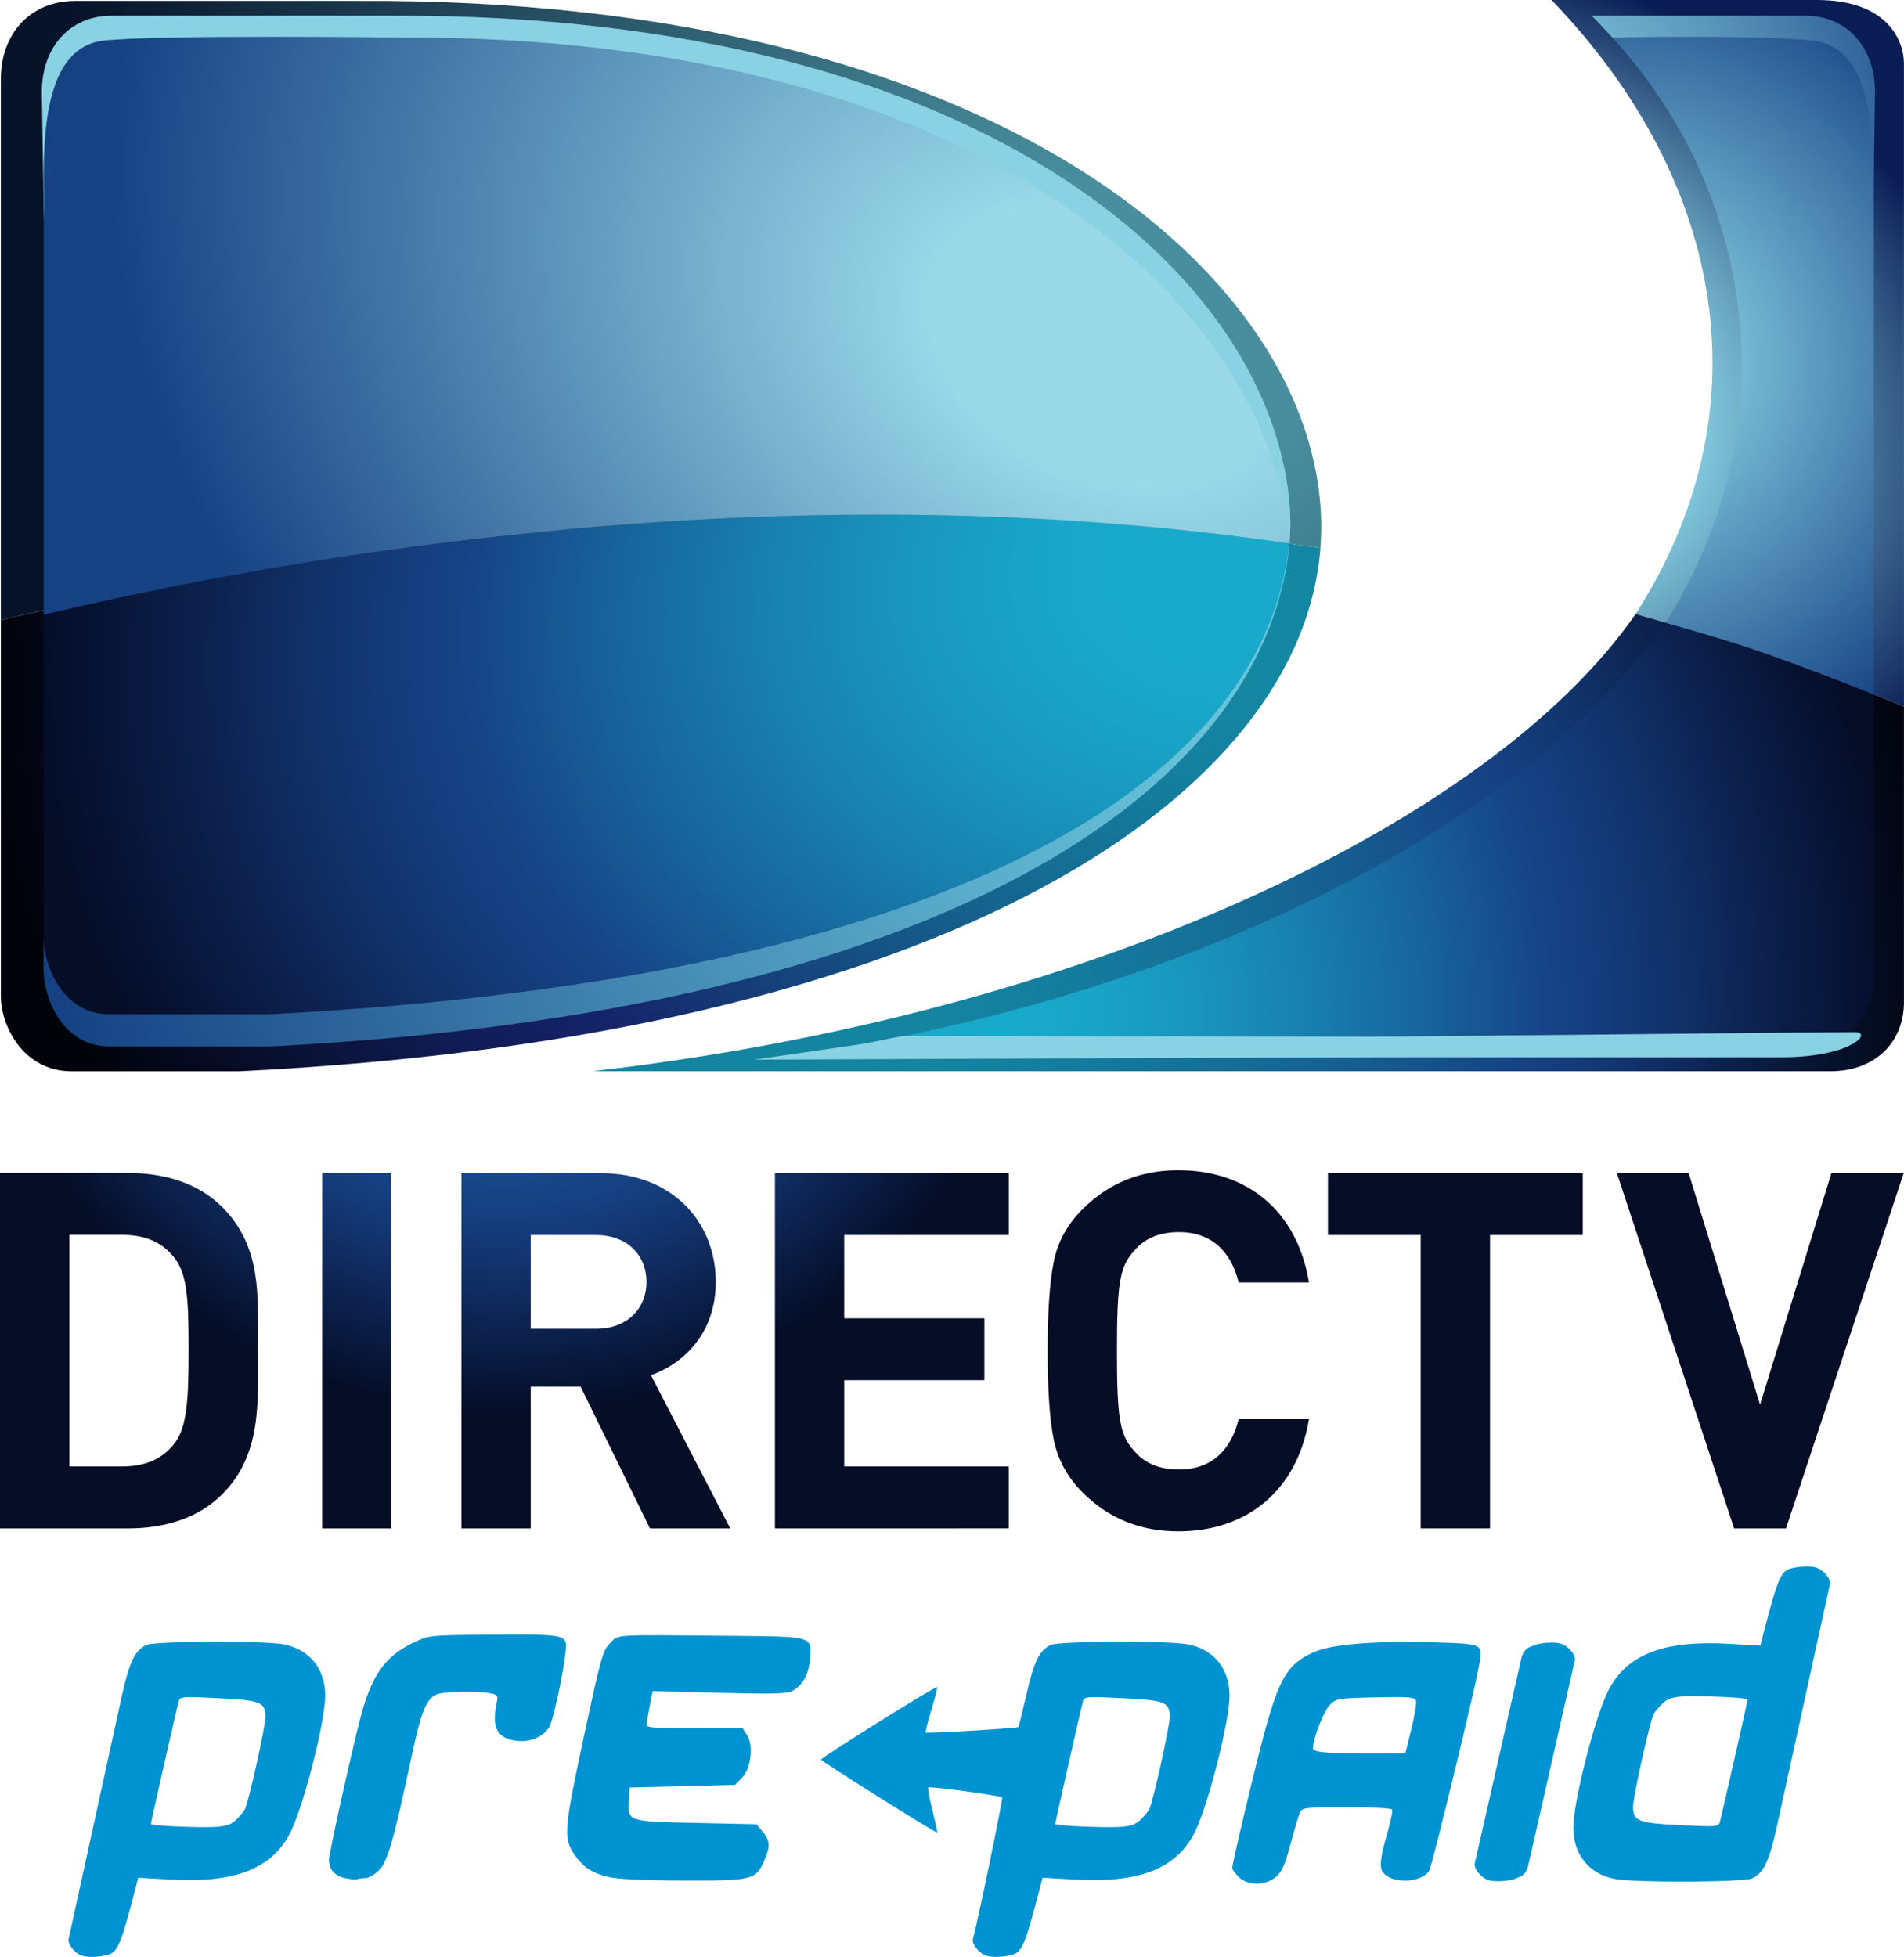
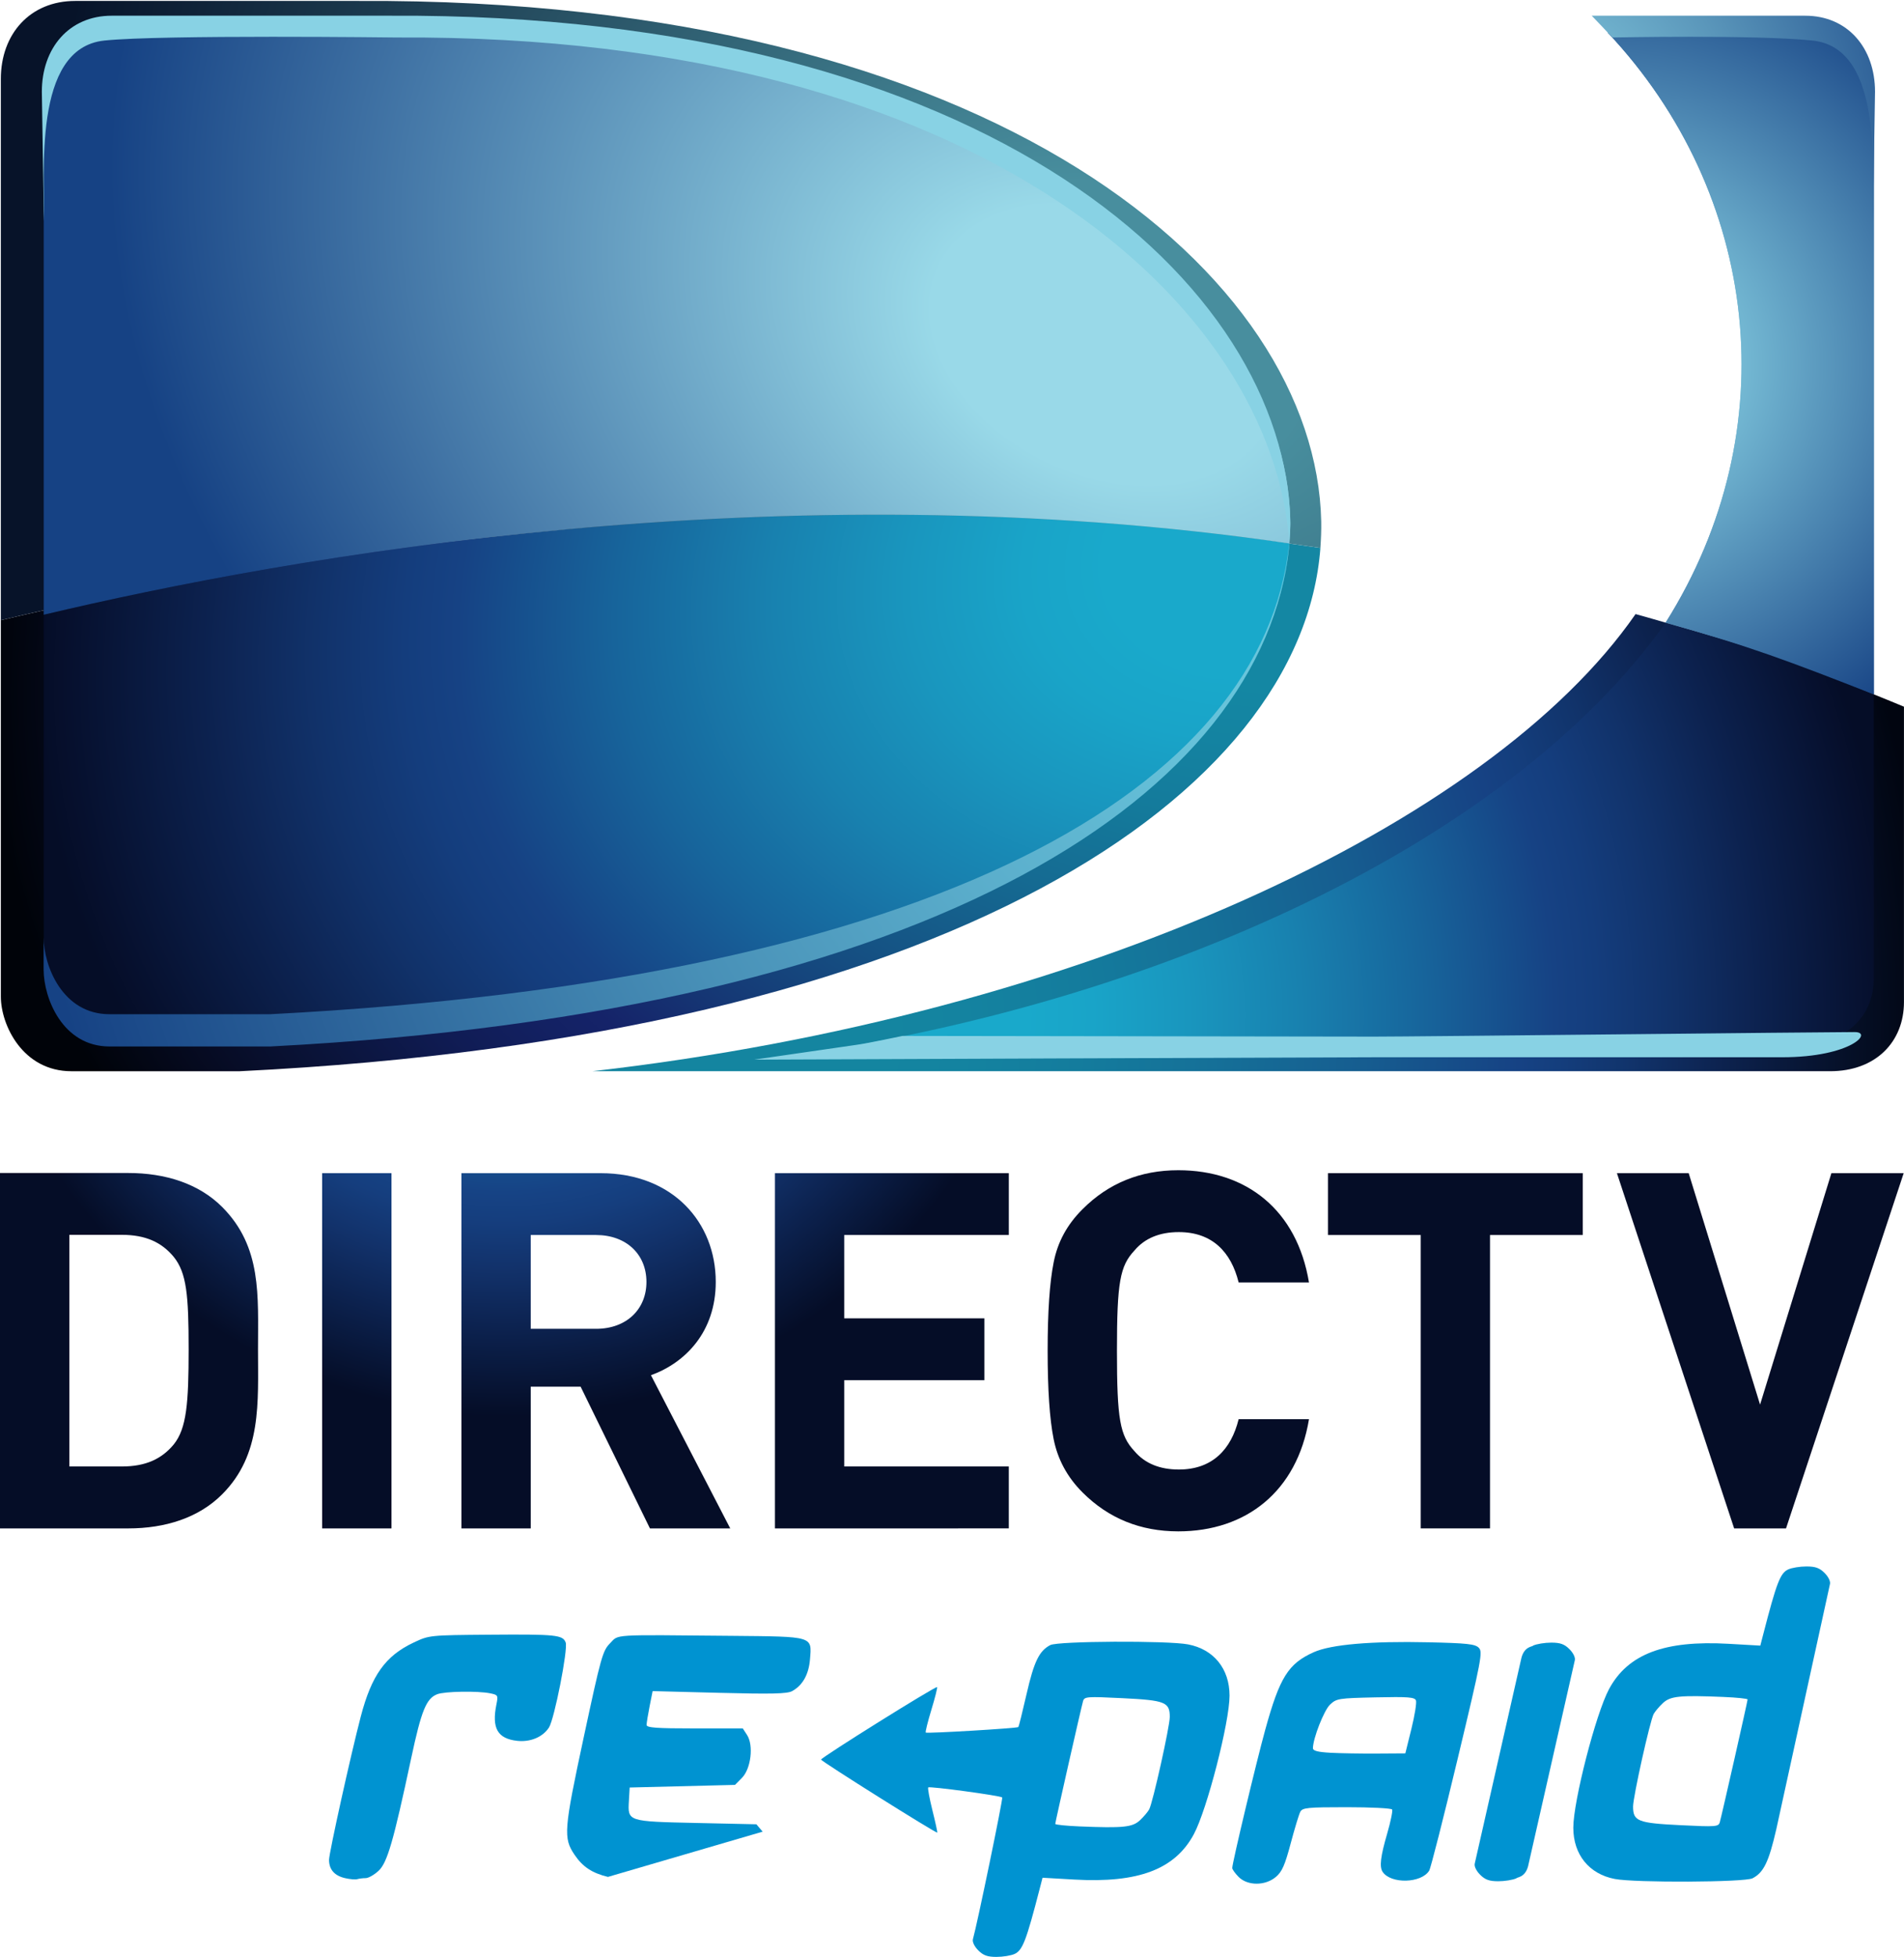
<svg xmlns="http://www.w3.org/2000/svg" xmlns:ns1="http://www.inkscape.org/namespaces/inkscape" xmlns:ns2="http://sodipodi.sourceforge.net/DTD/sodipodi-0.dtd" xmlns:xlink="http://www.w3.org/1999/xlink" id="svg2985" version="1.1" ns1:version="1.0.2 (e86c870879, 2021-01-15, custom)" width="1000" height="1027.556" ns2:docname="DirecTV Prepaid 2011.svg">
  <defs id="defs2989">
    <linearGradient ns1:collect="always" id="linearGradient3203">
      <stop style="stop-color:#33689b;stop-opacity:1" offset="0" id="stop3205" />
      <stop style="stop-color:#0e2441;stop-opacity:1" offset="1" id="stop3207" />
    </linearGradient>
    <linearGradient ns1:collect="always" id="linearGradient3187">
      <stop style="stop-color:black;stop-opacity:1;" offset="0" id="stop3189" />
      <stop style="stop-color:black;stop-opacity:0;" offset="1" id="stop3191" />
    </linearGradient>
    <linearGradient ns1:collect="always" id="linearGradient3087">
      <stop style="stop-color:#a6d7f6;stop-opacity:1" offset="0" id="stop3089" />
      <stop style="stop-color:#33679a;stop-opacity:1" offset="1" id="stop3091" />
    </linearGradient>
    <linearGradient ns1:collect="always" id="linearGradient3067">
      <stop style="stop-color:#23b1ed;stop-opacity:1" offset="0" id="stop3069" />
      <stop style="stop-color:#193151;stop-opacity:1" offset="1" id="stop3071" />
    </linearGradient>
    <radialGradient ns1:collect="always" xlink:href="#linearGradient3067" id="radialGradient3073" cx="220.963" cy="44.213" fx="220.963" fy="44.213" r="175.413" gradientTransform="matrix(-3.5888064e-5,0.82,-1.057,0,249.659,-49.435)" gradientUnits="userSpaceOnUse" />
    <radialGradient ns1:collect="always" xlink:href="#linearGradient3087" id="radialGradient3093" cx="179.006" cy="1.485" fx="179.006" fy="1.485" r="174.282" gradientTransform="matrix(-1.3836424e-5,0.679,-0.867,-1.1411328e-8,185.329,-51.064)" gradientUnits="userSpaceOnUse" />
    <radialGradient ns1:collect="always" xlink:href="#linearGradient3187" id="radialGradient3193" cx="91.586" cy="227.345" fx="91.586" fy="227.345" r="176" gradientTransform="matrix(-1.6461537e-8,0.255,-0.804,-2.1447142e-6,274.367,187.127)" gradientUnits="userSpaceOnUse" />
    <radialGradient ns1:collect="always" xlink:href="#linearGradient3203" id="radialGradient3209" cx="296.643" cy="70.087" fx="296.643" fy="70.087" r="94.515" gradientTransform="matrix(0,0.306,-0.663,0,343.079,56.202)" gradientUnits="userSpaceOnUse" />
    <radialGradient ns1:collect="always" xlink:href="#linearGradient3087" id="radialGradient3213" gradientUnits="userSpaceOnUse" gradientTransform="matrix(-1.3836424e-5,0.679,-0.867,-1.1411328e-8,185.329,-51.064)" cx="179.006" cy="1.485" fx="179.006" fy="1.485" r="174.282" />
    <radialGradient ns1:collect="always" xlink:href="#linearGradient3067" id="radialGradient3219" gradientUnits="userSpaceOnUse" gradientTransform="matrix(-3.5888064e-5,0.82,-1.057,0,249.659,-49.435)" cx="220.963" cy="44.213" fx="220.963" fy="44.213" r="175.413" />
    <radialGradient ns1:collect="always" xlink:href="#linearGradient3203" id="radialGradient3245" gradientUnits="userSpaceOnUse" gradientTransform="matrix(0,0.306,-0.663,0,343.079,56.202)" cx="296.643" cy="70.087" fx="296.643" fy="70.087" r="94.515" />
    <radialGradient ns1:collect="always" xlink:href="#linearGradient3203" id="radialGradient3275" gradientUnits="userSpaceOnUse" gradientTransform="matrix(0,0.306,-0.663,0,343.079,56.202)" cx="296.643" cy="70.087" fx="296.643" fy="70.087" r="94.515" />
    <radialGradient ns1:collect="always" xlink:href="#linearGradient3067" id="radialGradient3308" gradientUnits="userSpaceOnUse" gradientTransform="matrix(-3.5888064e-5,0.82,-1.057,0,249.659,-49.435)" cx="220.963" cy="44.213" fx="220.963" fy="44.213" r="175.413" />
    <radialGradient ns1:collect="always" xlink:href="#linearGradient3087" id="radialGradient3320" gradientUnits="userSpaceOnUse" gradientTransform="matrix(-1.3836424e-5,0.679,-0.867,-1.1411328e-8,185.329,-51.064)" cx="179.006" cy="1.485" fx="179.006" fy="1.485" r="174.282" />
    <radialGradient id="SVGID_1_" cx="249.825" cy="-104.172" r="44.112" gradientTransform="matrix(1,0,0,-1,-159.11,-2.755)" gradientUnits="userSpaceOnUse">
      <stop offset="0" style="stop-color:#0E3092" id="stop2833" />
      <stop offset="1" style="stop-color:#060A32" id="stop2835" />
    </radialGradient>
    <radialGradient id="SVGID_2_" cx="204.022" cy="-72.352" r="48.938" gradientTransform="matrix(1,0,0,-1,-159.11,-2.755)" gradientUnits="userSpaceOnUse">
      <stop offset="0" style="stop-color:#19A9CB" id="stop2840" />
      <stop offset="0.064" style="stop-color:#19A4C8" id="stop2842" />
      <stop offset="0.155" style="stop-color:#1996BE" id="stop2844" />
      <stop offset="0.261" style="stop-color:#1981B0" id="stop2846" />
      <stop offset="0.38" style="stop-color:#18649C" id="stop2848" />
      <stop offset="0.5" style="stop-color:#164385" id="stop2850" />
      <stop offset="0.541" style="stop-color:#153E7E" id="stop2852" />
      <stop offset="0.611" style="stop-color:#12326B" id="stop2854" />
      <stop offset="0.7" style="stop-color:#0C224F" id="stop2856" />
      <stop offset="0.804" style="stop-color:#06112E" id="stop2858" />
      <stop offset="0.828" style="stop-color:#050D27" id="stop2860" />
    </radialGradient>
    <radialGradient id="SVGID_3_" cx="203.953" cy="-71.673" r="49.62" gradientTransform="matrix(1,0,0,-1,-159.11,-2.755)" gradientUnits="userSpaceOnUse">
      <stop offset="0" style="stop-color:#19A9CB" id="stop2865" />
      <stop offset="0.064" style="stop-color:#19A4C8" id="stop2867" />
      <stop offset="0.155" style="stop-color:#1996BE" id="stop2869" />
      <stop offset="0.261" style="stop-color:#1981B0" id="stop2871" />
      <stop offset="0.38" style="stop-color:#18649C" id="stop2873" />
      <stop offset="0.5" style="stop-color:#164385" id="stop2875" />
      <stop offset="0.541" style="stop-color:#153E7E" id="stop2877" />
      <stop offset="0.611" style="stop-color:#12326B" id="stop2879" />
      <stop offset="0.7" style="stop-color:#0C224F" id="stop2881" />
      <stop offset="0.804" style="stop-color:#06112E" id="stop2883" />
      <stop offset="0.828" style="stop-color:#050D27" id="stop2885" />
    </radialGradient>
    <radialGradient id="SVGID_4_" cx="202.98" cy="-71.673" r="49.622" gradientTransform="matrix(1,0,0,-1,-159.11,-2.755)" gradientUnits="userSpaceOnUse">
      <stop offset="0" style="stop-color:#19A9CB" id="stop2890" />
      <stop offset="0.064" style="stop-color:#19A4C8" id="stop2892" />
      <stop offset="0.155" style="stop-color:#1996BE" id="stop2894" />
      <stop offset="0.261" style="stop-color:#1981B0" id="stop2896" />
      <stop offset="0.38" style="stop-color:#18649C" id="stop2898" />
      <stop offset="0.5" style="stop-color:#164385" id="stop2900" />
      <stop offset="0.541" style="stop-color:#153E7E" id="stop2902" />
      <stop offset="0.611" style="stop-color:#12326B" id="stop2904" />
      <stop offset="0.7" style="stop-color:#0C224F" id="stop2906" />
      <stop offset="0.804" style="stop-color:#06112E" id="stop2908" />
      <stop offset="0.828" style="stop-color:#050D27" id="stop2910" />
    </radialGradient>
    <radialGradient id="SVGID_5_" cx="202.208" cy="-71.673" r="49.619" gradientTransform="matrix(1,0,0,-1,-159.11,-2.755)" gradientUnits="userSpaceOnUse">
      <stop offset="0" style="stop-color:#19A9CB" id="stop2915" />
      <stop offset="0.064" style="stop-color:#19A4C8" id="stop2917" />
      <stop offset="0.155" style="stop-color:#1996BE" id="stop2919" />
      <stop offset="0.261" style="stop-color:#1981B0" id="stop2921" />
      <stop offset="0.38" style="stop-color:#18649C" id="stop2923" />
      <stop offset="0.5" style="stop-color:#164385" id="stop2925" />
      <stop offset="0.541" style="stop-color:#153E7E" id="stop2927" />
      <stop offset="0.611" style="stop-color:#12326B" id="stop2929" />
      <stop offset="0.7" style="stop-color:#0C224F" id="stop2931" />
      <stop offset="0.804" style="stop-color:#06112E" id="stop2933" />
      <stop offset="0.828" style="stop-color:#050D27" id="stop2935" />
    </radialGradient>
    <radialGradient id="SVGID_6_" cx="201.68" cy="-71.672" r="49.619" gradientTransform="matrix(1,0,0,-1,-159.11,-2.755)" gradientUnits="userSpaceOnUse">
      <stop offset="0" style="stop-color:#19A9CB" id="stop2940" />
      <stop offset="0.064" style="stop-color:#19A4C8" id="stop2942" />
      <stop offset="0.155" style="stop-color:#1996BE" id="stop2944" />
      <stop offset="0.261" style="stop-color:#1981B0" id="stop2946" />
      <stop offset="0.38" style="stop-color:#18649C" id="stop2948" />
      <stop offset="0.5" style="stop-color:#164385" id="stop2950" />
      <stop offset="0.541" style="stop-color:#153E7E" id="stop2952" />
      <stop offset="0.611" style="stop-color:#12326B" id="stop2954" />
      <stop offset="0.7" style="stop-color:#0C224F" id="stop2956" />
      <stop offset="0.804" style="stop-color:#06112E" id="stop2958" />
      <stop offset="0.828" style="stop-color:#050D27" id="stop2960" />
    </radialGradient>
    <radialGradient id="SVGID_7_" cx="201.69" cy="-71.672" r="49.616" gradientTransform="matrix(1,0,0,-1,-159.11,-2.755)" gradientUnits="userSpaceOnUse">
      <stop offset="0" style="stop-color:#19A9CB" id="stop2965" />
      <stop offset="0.064" style="stop-color:#19A4C8" id="stop2967" />
      <stop offset="0.155" style="stop-color:#1996BE" id="stop2969" />
      <stop offset="0.261" style="stop-color:#1981B0" id="stop2971" />
      <stop offset="0.38" style="stop-color:#18649C" id="stop2973" />
      <stop offset="0.5" style="stop-color:#164385" id="stop2975" />
      <stop offset="0.541" style="stop-color:#153E7E" id="stop2977" />
      <stop offset="0.611" style="stop-color:#12326B" id="stop2979" />
      <stop offset="0.7" style="stop-color:#0C224F" id="stop2981" />
      <stop offset="0.804" style="stop-color:#06112E" id="stop2983" />
      <stop offset="0.828" style="stop-color:#050D27" id="stop2985" />
    </radialGradient>
    <radialGradient id="SVGID_8_" cx="201.37" cy="-71.673" r="49.62" gradientTransform="matrix(1,0,0,-1,-159.11,-2.755)" gradientUnits="userSpaceOnUse">
      <stop offset="0" style="stop-color:#19A9CB" id="stop2990" />
      <stop offset="0.064" style="stop-color:#19A4C8" id="stop2992" />
      <stop offset="0.155" style="stop-color:#1996BE" id="stop2994" />
      <stop offset="0.261" style="stop-color:#1981B0" id="stop2996" />
      <stop offset="0.38" style="stop-color:#18649C" id="stop2998" />
      <stop offset="0.5" style="stop-color:#164385" id="stop3000" />
      <stop offset="0.541" style="stop-color:#153E7E" id="stop3002" />
      <stop offset="0.611" style="stop-color:#12326B" id="stop3004" />
      <stop offset="0.7" style="stop-color:#0C224F" id="stop3006" />
      <stop offset="0.804" style="stop-color:#06112E" id="stop3008" />
      <stop offset="0.828" style="stop-color:#050D27" id="stop3010" />
    </radialGradient>
    <radialGradient id="SVGID_9_" cx="283.023" cy="-36.487" r="31.683" gradientTransform="matrix(1,0,0,-1,-159.11,-2.755)" gradientUnits="userSpaceOnUse">
      <stop offset="0.16" style="stop-color:#88D2E4" id="stop3017" />
      <stop offset="1" style="stop-color:#164284" id="stop3019" />
    </radialGradient>
    <radialGradient id="SVGID_10_" cx="256.483" cy="84.883" r="51.365" fx="251.497" fy="85.261" gradientTransform="matrix(0.973,0.284,0.198,-0.698,-155.356,22.111)" gradientUnits="userSpaceOnUse">
      <stop offset="0.415" style="stop-color:#88D2E4" id="stop3024" />
      <stop offset="0.862" style="stop-color:#091C54" id="stop3026" />
    </radialGradient>
    <radialGradient id="SVGID_11_" cx="218.149" cy="-84.57" r="88.348" gradientTransform="matrix(1,0,0,-1,-159.11,-2.755)" gradientUnits="userSpaceOnUse">
      <stop offset="0.139" style="stop-color:#1485A0" id="stop3031" />
      <stop offset="0.206" style="stop-color:#1483A0" id="stop3033" />
      <stop offset="0.301" style="stop-color:#147C9D" id="stop3035" />
      <stop offset="0.412" style="stop-color:#157098" id="stop3037" />
      <stop offset="0.536" style="stop-color:#165D90" id="stop3039" />
      <stop offset="0.663" style="stop-color:#164284" id="stop3041" />
      <stop offset="0.695" style="stop-color:#143E7D" id="stop3043" />
      <stop offset="0.751" style="stop-color:#11346C" id="stop3045" />
      <stop offset="0.822" style="stop-color:#0D2452" id="stop3047" />
      <stop offset="0.907" style="stop-color:#071431" id="stop3049" />
      <stop offset="1" style="stop-color:#010510" id="stop3051" />
    </radialGradient>
    <radialGradient id="SVGID_12_" cx="230.604" cy="-83.67" r="73.396" gradientTransform="matrix(1,0,0,-1,-159.11,-2.755)" gradientUnits="userSpaceOnUse">
      <stop offset="0.139" style="stop-color:#19A9CB" id="stop3056" />
      <stop offset="0.206" style="stop-color:#19A4C8" id="stop3058" />
      <stop offset="0.301" style="stop-color:#1996BE" id="stop3060" />
      <stop offset="0.412" style="stop-color:#1881AF" id="stop3062" />
      <stop offset="0.536" style="stop-color:#17649B" id="stop3064" />
      <stop offset="0.663" style="stop-color:#164284" id="stop3066" />
      <stop offset="0.705" style="stop-color:#143D7D" id="stop3068" />
      <stop offset="0.777" style="stop-color:#11326A" id="stop3070" />
      <stop offset="0.869" style="stop-color:#0C214E" id="stop3072" />
      <stop offset="0.976" style="stop-color:#06102E" id="stop3074" />
      <stop offset="1" style="stop-color:#050D27" id="stop3076" />
    </radialGradient>
    <radialGradient id="SVGID_13_" cx="-370.239" cy="681.286" r="88.094" fx="-377.718" fy="682.933" gradientTransform="matrix(-0.978,0.269,0.201,0.752,-404.349,-364.798)" gradientUnits="userSpaceOnUse">
      <stop offset="0.139" style="stop-color:#1487A3" id="stop3081" />
      <stop offset="0.196" style="stop-color:#1483A1" id="stop3083" />
      <stop offset="0.276" style="stop-color:#147A9B" id="stop3085" />
      <stop offset="0.371" style="stop-color:#156A92" id="stop3087" />
      <stop offset="0.476" style="stop-color:#155485" id="stop3089-4" />
      <stop offset="0.588" style="stop-color:#153875" id="stop3091-1" />
      <stop offset="0.663" style="stop-color:#152369" id="stop3093" />
      <stop offset="0.698" style="stop-color:#132163" id="stop3095" />
      <stop offset="0.756" style="stop-color:#101C55" id="stop3097-3" />
      <stop offset="0.832" style="stop-color:#0B153E" id="stop3099-6" />
      <stop offset="0.921" style="stop-color:#060B22" id="stop3101" />
      <stop offset="1" style="stop-color:#000309" id="stop3103" />
    </radialGradient>
    <radialGradient id="SVGID_14_" cx="256.669" cy="160.092" r="85.953" fx="248.326" fy="160.725" gradientTransform="matrix(0.925,0.418,0.292,-0.664,-189.009,33.577)" gradientUnits="userSpaceOnUse">
      <stop offset="0.16" style="stop-color:#488E9E" id="stop3108" />
      <stop offset="1" style="stop-color:#071329" id="stop3110" />
    </radialGradient>
    <radialGradient id="SVGID_15_" cx="-371.986" cy="681.587" r="82.869" fx="-379.021" fy="683.137" gradientTransform="matrix(-0.978,0.269,0.201,0.752,-407.888,-364.866)" gradientUnits="userSpaceOnUse">
      <stop offset="0.139" style="stop-color:#19A9CB" id="stop3115" />
      <stop offset="0.206" style="stop-color:#19A4C8" id="stop3117" />
      <stop offset="0.301" style="stop-color:#1996BE" id="stop3119" />
      <stop offset="0.412" style="stop-color:#1881AF" id="stop3121" />
      <stop offset="0.536" style="stop-color:#17649B" id="stop3123" />
      <stop offset="0.663" style="stop-color:#164284" id="stop3125" />
      <stop offset="0.705" style="stop-color:#143D7D" id="stop3127" />
      <stop offset="0.777" style="stop-color:#11326A" id="stop3129" />
      <stop offset="0.869" style="stop-color:#0C214E" id="stop3131" />
      <stop offset="0.976" style="stop-color:#06102E" id="stop3133" />
      <stop offset="1" style="stop-color:#050D27" id="stop3135" />
    </radialGradient>
    <radialGradient id="SVGID_16_" cx="254.893" cy="159.362" r="80.504" fx="247.079" fy="159.954" gradientTransform="matrix(0.925,0.418,0.292,-0.664,-188.952,34.585)" gradientUnits="userSpaceOnUse">
      <stop offset="0.16" style="stop-color:#99D9E8" id="stop3140" />
      <stop offset="1" style="stop-color:#164284" id="stop3142" />
    </radialGradient>
    <radialGradient id="SVGID_17_" cx="503.027" cy="-54.876" r="96.344" gradientTransform="matrix(0.95,0,0,-1,-378.431,-2.755)" gradientUnits="userSpaceOnUse">
      <stop offset="0" style="stop-color:#69C7DD" id="stop3153" />
      <stop offset="0.128" style="stop-color:#65C0D8" id="stop3155" />
      <stop offset="0.309" style="stop-color:#5AADCB" id="stop3157" />
      <stop offset="0.521" style="stop-color:#4890B7" id="stop3159" />
      <stop offset="0.758" style="stop-color:#306A9E" id="stop3161" />
      <stop offset="1" style="stop-color:#164284" id="stop3163" />
    </radialGradient>
    <radialGradient id="SVGID_18_" cx="283.023" cy="-36.487" r="31.683" gradientTransform="matrix(1,0,0,-1,-159.11,-2.755)" gradientUnits="userSpaceOnUse">
      <stop offset="0.16" style="stop-color:#88D2E4" id="stop3172" />
      <stop offset="1" style="stop-color:#164284" id="stop3174" />
    </radialGradient>
    <radialGradient id="SVGID_19_" cx="275.165" cy="-21.462" r="34.491" gradientTransform="matrix(1,0,0,-1,-159.11,-2.755)" gradientUnits="userSpaceOnUse">
      <stop offset="0" style="stop-color:#88D2E4" id="stop3179" />
      <stop offset="0.128" style="stop-color:#82CBDF" id="stop3181" />
      <stop offset="0.309" style="stop-color:#73B6D0" id="stop3183" />
      <stop offset="0.521" style="stop-color:#5A96BA" id="stop3185" />
      <stop offset="0.758" style="stop-color:#396DA0" id="stop3187" />
      <stop offset="1" style="stop-color:#164284" id="stop3189-3" />
    </radialGradient>
  </defs>
  <ns2:namedview pagecolor="#ffffff" bordercolor="#666666" borderopacity="1" objecttolerance="10" gridtolerance="10" guidetolerance="10" ns1:pageopacity="0" ns1:pageshadow="2" ns1:window-width="1366" ns1:window-height="705" id="namedview2987" showgrid="false" ns1:zoom="0.38175863" ns1:cx="775.22981" ns1:cy="504.32838" ns1:window-x="-8" ns1:window-y="-8" ns1:window-maximized="1" ns1:current-layer="g3328" fit-margin-top="0" fit-margin-left="0" fit-margin-right="0" fit-margin-bottom="0" ns1:document-rotation="0" />
  <g id="g3328" transform="translate(0.322,171.51)">
    <g id="g2049">
      <g transform="matrix(7.239,0,0,7.239,-53.478,-224.174)" id="g3196">
        <g id="g3015">
          <radialGradient id="radialGradient3814" cx="249.825" cy="-104.172" r="44.112" gradientTransform="matrix(1,0,0,-1,-159.11,-2.755)" gradientUnits="userSpaceOnUse">
            <stop offset="0" style="stop-color:#0E3092" id="stop3810" />
            <stop offset="1" style="stop-color:#060A32" id="stop3812" />
          </radialGradient>
          <radialGradient id="radialGradient3839" cx="204.022" cy="-72.352" r="48.938" gradientTransform="matrix(1,0,0,-1,-159.11,-2.755)" gradientUnits="userSpaceOnUse">
            <stop offset="0" style="stop-color:#19A9CB" id="stop3817" />
            <stop offset="0.064" style="stop-color:#19A4C8" id="stop3819" />
            <stop offset="0.155" style="stop-color:#1996BE" id="stop3821" />
            <stop offset="0.261" style="stop-color:#1981B0" id="stop3823" />
            <stop offset="0.38" style="stop-color:#18649C" id="stop3825" />
            <stop offset="0.5" style="stop-color:#164385" id="stop3827" />
            <stop offset="0.541" style="stop-color:#153E7E" id="stop3829" />
            <stop offset="0.611" style="stop-color:#12326B" id="stop3831" />
            <stop offset="0.7" style="stop-color:#0C224F" id="stop3833" />
            <stop offset="0.804" style="stop-color:#06112E" id="stop3835" />
            <stop offset="0.828" style="stop-color:#050D27" id="stop3837" />
          </radialGradient>
          <radialGradient id="radialGradient3864" cx="203.953" cy="-71.673" r="49.62" gradientTransform="matrix(1,0,0,-1,-159.11,-2.755)" gradientUnits="userSpaceOnUse">
            <stop offset="0" style="stop-color:#19A9CB" id="stop3842" />
            <stop offset="0.064" style="stop-color:#19A4C8" id="stop3844" />
            <stop offset="0.155" style="stop-color:#1996BE" id="stop3846" />
            <stop offset="0.261" style="stop-color:#1981B0" id="stop3848" />
            <stop offset="0.38" style="stop-color:#18649C" id="stop3850" />
            <stop offset="0.5" style="stop-color:#164385" id="stop3852" />
            <stop offset="0.541" style="stop-color:#153E7E" id="stop3854" />
            <stop offset="0.611" style="stop-color:#12326B" id="stop3856" />
            <stop offset="0.7" style="stop-color:#0C224F" id="stop3858" />
            <stop offset="0.804" style="stop-color:#06112E" id="stop3860" />
            <stop offset="0.828" style="stop-color:#050D27" id="stop3862" />
          </radialGradient>
          <radialGradient id="radialGradient3889" cx="202.98" cy="-71.673" r="49.622" gradientTransform="matrix(1,0,0,-1,-159.11,-2.755)" gradientUnits="userSpaceOnUse">
            <stop offset="0" style="stop-color:#19A9CB" id="stop3867" />
            <stop offset="0.064" style="stop-color:#19A4C8" id="stop3869" />
            <stop offset="0.155" style="stop-color:#1996BE" id="stop3871" />
            <stop offset="0.261" style="stop-color:#1981B0" id="stop3873" />
            <stop offset="0.38" style="stop-color:#18649C" id="stop3875" />
            <stop offset="0.5" style="stop-color:#164385" id="stop3877" />
            <stop offset="0.541" style="stop-color:#153E7E" id="stop3879" />
            <stop offset="0.611" style="stop-color:#12326B" id="stop3881" />
            <stop offset="0.7" style="stop-color:#0C224F" id="stop3883" />
            <stop offset="0.804" style="stop-color:#06112E" id="stop3885" />
            <stop offset="0.828" style="stop-color:#050D27" id="stop3887" />
          </radialGradient>
          <radialGradient id="radialGradient3914" cx="202.208" cy="-71.673" r="49.619" gradientTransform="matrix(1,0,0,-1,-159.11,-2.755)" gradientUnits="userSpaceOnUse">
            <stop offset="0" style="stop-color:#19A9CB" id="stop3892" />
            <stop offset="0.064" style="stop-color:#19A4C8" id="stop3894" />
            <stop offset="0.155" style="stop-color:#1996BE" id="stop3896" />
            <stop offset="0.261" style="stop-color:#1981B0" id="stop3898" />
            <stop offset="0.38" style="stop-color:#18649C" id="stop3900" />
            <stop offset="0.5" style="stop-color:#164385" id="stop3902" />
            <stop offset="0.541" style="stop-color:#153E7E" id="stop3904" />
            <stop offset="0.611" style="stop-color:#12326B" id="stop3906" />
            <stop offset="0.7" style="stop-color:#0C224F" id="stop3908" />
            <stop offset="0.804" style="stop-color:#06112E" id="stop3910" />
            <stop offset="0.828" style="stop-color:#050D27" id="stop3912" />
          </radialGradient>
          <radialGradient id="radialGradient3939" cx="201.68" cy="-71.672" r="49.619" gradientTransform="matrix(1,0,0,-1,-159.11,-2.755)" gradientUnits="userSpaceOnUse">
            <stop offset="0" style="stop-color:#19A9CB" id="stop3917" />
            <stop offset="0.064" style="stop-color:#19A4C8" id="stop3919" />
            <stop offset="0.155" style="stop-color:#1996BE" id="stop3921" />
            <stop offset="0.261" style="stop-color:#1981B0" id="stop3923" />
            <stop offset="0.38" style="stop-color:#18649C" id="stop3925" />
            <stop offset="0.5" style="stop-color:#164385" id="stop3927" />
            <stop offset="0.541" style="stop-color:#153E7E" id="stop3929" />
            <stop offset="0.611" style="stop-color:#12326B" id="stop3931" />
            <stop offset="0.7" style="stop-color:#0C224F" id="stop3933" />
            <stop offset="0.804" style="stop-color:#06112E" id="stop3935" />
            <stop offset="0.828" style="stop-color:#050D27" id="stop3937" />
          </radialGradient>
          <radialGradient id="radialGradient3964" cx="201.69" cy="-71.672" r="49.616" gradientTransform="matrix(1,0,0,-1,-159.11,-2.755)" gradientUnits="userSpaceOnUse">
            <stop offset="0" style="stop-color:#19A9CB" id="stop3942" />
            <stop offset="0.064" style="stop-color:#19A4C8" id="stop3944" />
            <stop offset="0.155" style="stop-color:#1996BE" id="stop3946" />
            <stop offset="0.261" style="stop-color:#1981B0" id="stop3948" />
            <stop offset="0.38" style="stop-color:#18649C" id="stop3950" />
            <stop offset="0.5" style="stop-color:#164385" id="stop3952" />
            <stop offset="0.541" style="stop-color:#153E7E" id="stop3954" />
            <stop offset="0.611" style="stop-color:#12326B" id="stop3956" />
            <stop offset="0.7" style="stop-color:#0C224F" id="stop3958" />
            <stop offset="0.804" style="stop-color:#06112E" id="stop3960" />
            <stop offset="0.828" style="stop-color:#050D27" id="stop3962" />
          </radialGradient>
          <radialGradient id="radialGradient3989" cx="201.37" cy="-71.673" r="49.62" gradientTransform="matrix(1,0,0,-1,-159.11,-2.755)" gradientUnits="userSpaceOnUse">
            <stop offset="0" style="stop-color:#19A9CB" id="stop3967" />
            <stop offset="0.064" style="stop-color:#19A4C8" id="stop3969" />
            <stop offset="0.155" style="stop-color:#1996BE" id="stop3971" />
            <stop offset="0.261" style="stop-color:#1981B0" id="stop3973" />
            <stop offset="0.38" style="stop-color:#18649C" id="stop3975" />
            <stop offset="0.5" style="stop-color:#164385" id="stop3977" />
            <stop offset="0.541" style="stop-color:#153E7E" id="stop3979" />
            <stop offset="0.611" style="stop-color:#12326B" id="stop3981" />
            <stop offset="0.7" style="stop-color:#0C224F" id="stop3983" />
            <stop offset="0.804" style="stop-color:#06112E" id="stop3985" />
            <stop offset="0.828" style="stop-color:#050D27" id="stop3987" />
          </radialGradient>
        </g>
        <g id="g4994">
          <path id="path2863" d="m 23.456,115.671 c -1.702,1.705 -4.129,2.469 -6.806,2.469 H 7.343 V 92.36 h 9.309 c 2.677,0 5.104,0.761 6.806,2.461 2.895,2.896 2.604,6.447 2.604,10.319 0,3.872 0.289,7.639 -2.606,10.531 z m -3.511,-17.23 c -0.869,-1.049 -2.028,-1.596 -3.767,-1.596 h -3.802 v 16.803 h 3.802 c 1.737,0 2.896,-0.545 3.767,-1.595 0.939,-1.16 1.084,-3.005 1.084,-6.913 0,-3.91 -0.144,-5.536 -1.084,-6.699 z" ns1:connector-curvature="0" style="fill:url(#SVGID_2_)" />
          <path id="path2888" d="M 30.717,118.14 V 92.373 h 5.028 v 25.768 h -5.028 z" ns1:connector-curvature="0" style="fill:url(#SVGID_3_)" />
          <path id="path2913" d="m 54.498,118.14 -5.029,-10.28 h -3.62 v 10.28 H 40.82 V 92.373 h 10.099 c 5.246,0 8.354,3.582 8.354,7.887 0,3.623 -2.204,5.865 -4.702,6.769 l 5.753,11.112 H 54.498 Z M 50.587,96.858 h -4.738 v 6.804 h 4.738 c 2.207,0 3.657,-1.412 3.657,-3.402 0,-1.989 -1.45,-3.402 -3.657,-3.402 z" ns1:connector-curvature="0" style="fill:url(#SVGID_4_)" />
          <path id="path2938" d="M 63.566,118.14 V 92.373 h 16.969 v 4.485 h -11.94 v 6.045 h 10.168 v 4.486 H 68.595 v 6.259 h 11.939 v 4.491 z" ns1:connector-curvature="0" style="fill:url(#SVGID_5_)" />
          <path id="path2963" d="m 92.831,118.354 c -2.747,0 -5.063,-0.94 -6.944,-2.821 -1.125,-1.121 -1.813,-2.427 -2.1,-3.873 -0.289,-1.447 -0.435,-3.58 -0.435,-6.404 0,-2.823 0.146,-4.959 0.435,-6.403 0.287,-1.483 0.975,-2.752 2.1,-3.869 1.881,-1.886 4.197,-2.825 6.944,-2.825 4.959,0 8.614,2.895 9.482,8.141 H 97.21 c -0.543,-2.207 -1.915,-3.653 -4.34,-3.653 -1.373,0 -2.463,0.433 -3.223,1.339 -1.046,1.123 -1.266,2.278 -1.266,7.273 0,4.994 0.22,6.15 1.266,7.272 0.76,0.902 1.85,1.337 3.223,1.337 2.425,0 3.797,-1.447 4.34,-3.652 h 5.104 c -0.868,5.242 -4.56,8.138 -9.483,8.138 z" ns1:connector-curvature="0" style="fill:url(#SVGID_6_)" />
          <path id="path2988" d="m 115.448,96.858 v 21.281 h -5.029 V 96.858 h -6.729 v -4.485 h 18.488 v 4.485 z" ns1:connector-curvature="0" style="fill:url(#SVGID_7_)" />
          <path id="path3013" d="m 136.924,118.14 h -3.764 l -8.505,-25.768 h 5.207 l 5.179,16.789 5.175,-16.789 h 5.245 z" ns1:connector-curvature="0" style="fill:url(#SVGID_8_)" />
          <g id="g3194">
            <g id="g3170">
              <g id="g3168">
                <g id="g3147">
                  <radialGradient gradientUnits="userSpaceOnUse" gradientTransform="matrix(1,0,0,-1,-159.11,-2.755)" r="31.683" cy="-36.487" cx="283.023" id="radialGradient3997">
                    <stop id="stop3993" style="stop-color:#88D2E4" offset="0.16" />
                    <stop id="stop3995" style="stop-color:#164284" offset="1" />
                  </radialGradient>
                  <path id="path3022" d="m 143.295,13.839 c 0,-2.527 -1.79,-4.41 -6.444,-4.212 h -12.872 c 10.99,11.678 13.033,28.805 4.206,42.819 6.114,1.699 9,2.811 15.11,5.199 z" ns1:connector-curvature="0" style="fill:url(#SVGID_9_)" />
                  <radialGradient gradientUnits="userSpaceOnUse" gradientTransform="matrix(0.973,0.284,0.198,-0.698,-155.356,22.111)" fy="85.261" fx="251.497" r="51.365" cy="84.883" cx="256.483" id="radialGradient4004">
                    <stop id="stop4000" style="stop-color:#88D2E4" offset="0.415" />
                    <stop id="stop4002" style="stop-color:#091C54" offset="0.862" />
                  </radialGradient>
-                   <path id="path3029" d="m 145.48,11.897 c 0,-1.677 -1.185,-4.622 -6.327,-4.622 h -19.241 c 12.812,13.308 15.434,30.018 6.097,44.543 6.538,1.816 13.047,4.032 19.473,6.719 -0.002,0 -0.002,-45.462 -0.002,-46.64 z" ns1:connector-curvature="0" style="fill:url(#SVGID_10_)" />
                  <radialGradient gradientUnits="userSpaceOnUse" gradientTransform="matrix(1,0,0,-1,-159.11,-2.755)" r="88.348" cy="-84.57" cx="218.149" id="radialGradient4029">
                    <stop id="stop4007" style="stop-color:#1485A0" offset="0.139" />
                    <stop id="stop4009" style="stop-color:#1483A0" offset="0.206" />
                    <stop id="stop4011" style="stop-color:#147C9D" offset="0.301" />
                    <stop id="stop4013" style="stop-color:#157098" offset="0.412" />
                    <stop id="stop4015" style="stop-color:#165D90" offset="0.536" />
                    <stop id="stop4017" style="stop-color:#164284" offset="0.663" />
                    <stop id="stop4019" style="stop-color:#143E7D" offset="0.695" />
                    <stop id="stop4021" style="stop-color:#11346C" offset="0.751" />
                    <stop id="stop4023" style="stop-color:#0D2452" offset="0.822" />
                    <stop id="stop4025" style="stop-color:#071431" offset="0.907" />
                    <stop id="stop4027" style="stop-color:#010510" offset="1" />
                  </radialGradient>
                  <path id="path3054" d="m 126.008,51.818 c -10.564,15.24 -40.134,29.098 -75.692,33.16 h 89.801 c 3.339,0 5.364,-2.152 5.364,-5.016 V 68.593 64.161 58.536 c -6.426,-2.685 -12.935,-4.901 -19.473,-6.718 z" ns1:connector-curvature="0" style="fill:url(#SVGID_11_)" />
                  <radialGradient gradientUnits="userSpaceOnUse" gradientTransform="matrix(1,0,0,-1,-159.11,-2.755)" r="73.396" cy="-83.67" cx="230.604" id="radialGradient4054">
                    <stop id="stop4032" style="stop-color:#19A9CB" offset="0.139" />
                    <stop id="stop4034" style="stop-color:#19A4C8" offset="0.206" />
                    <stop id="stop4036" style="stop-color:#1996BE" offset="0.301" />
                    <stop id="stop4038" style="stop-color:#1881AF" offset="0.412" />
                    <stop id="stop4040" style="stop-color:#17649B" offset="0.536" />
                    <stop id="stop4042" style="stop-color:#164284" offset="0.663" />
                    <stop id="stop4044" style="stop-color:#143D7D" offset="0.705" />
                    <stop id="stop4046" style="stop-color:#11326A" offset="0.777" />
                    <stop id="stop4048" style="stop-color:#0C214E" offset="0.869" />
                    <stop id="stop4050" style="stop-color:#06102E" offset="0.976" />
                    <stop id="stop4052" style="stop-color:#050D27" offset="1" />
                  </radialGradient>
                  <path id="path3079" d="M 128.185,52.446 C 116.85,68.429 91.143,80.188 64.248,83.917 l 74.025,-0.996 c 3.128,0 5.019,-2.008 5.019,-4.692 V 67.601 63.458 57.645 c -6.003,-2.507 -8.993,-3.499 -15.107,-5.199 z" ns1:connector-curvature="0" style="fill:url(#SVGID_12_)" />
                  <radialGradient gradientUnits="userSpaceOnUse" gradientTransform="matrix(-0.978,0.269,0.201,0.752,-404.349,-364.798)" fy="682.933" fx="-377.718" r="88.094" cy="681.286" cx="-370.239" id="radialGradient4081">
                    <stop id="stop4057" style="stop-color:#1487A3" offset="0.139" />
                    <stop id="stop4059" style="stop-color:#1483A1" offset="0.196" />
                    <stop id="stop4061" style="stop-color:#147A9B" offset="0.276" />
                    <stop id="stop4063" style="stop-color:#156A92" offset="0.371" />
                    <stop id="stop4065" style="stop-color:#155485" offset="0.476" />
                    <stop id="stop4067" style="stop-color:#153875" offset="0.588" />
                    <stop id="stop4069" style="stop-color:#152369" offset="0.663" />
                    <stop id="stop4071" style="stop-color:#132163" offset="0.698" />
                    <stop id="stop4073" style="stop-color:#101C55" offset="0.756" />
                    <stop id="stop4075" style="stop-color:#0B153E" offset="0.832" />
                    <stop id="stop4077" style="stop-color:#060B22" offset="0.921" />
                    <stop id="stop4079" style="stop-color:#000309" offset="1" />
                  </radialGradient>
                  <path id="path3106" d="m 7.405,52.261 v 27.307 c 0,2.039 1.571,5.411 5.124,5.411 H 24.736 C 76.426,82.438 101.794,64.855 103.142,47.021 63.576,41.22 26.343,47.765 7.405,52.261 Z" ns1:connector-curvature="0" style="fill:url(#SVGID_13_)" />
                  <radialGradient gradientUnits="userSpaceOnUse" gradientTransform="matrix(0.925,0.418,0.292,-0.664,-189.009,33.577)" fy="160.725" fx="248.326" r="85.953" cy="160.092" cx="256.669" id="radialGradient4088">
                    <stop id="stop4084" style="stop-color:#488E9E" offset="0.16" />
                    <stop id="stop4086" style="stop-color:#071329" offset="1" />
                  </radialGradient>
                  <path id="path3113" d="M 33.311,7.343 H 12.8 C 9.517,7.343 7.404,9.745 7.404,13 v 33.401 5.859 c 18.938,-4.496 56.172,-11.041 95.737,-5.24 0.045,-0.637 0.072,-1.278 0.06,-1.916 C 102.833,27.367 79.763,7.102 33.311,7.343 Z" ns1:connector-curvature="0" style="fill:url(#SVGID_14_)" />
                  <radialGradient gradientUnits="userSpaceOnUse" gradientTransform="matrix(-0.978,0.269,0.201,0.752,-407.888,-364.866)" fy="683.137" fx="-379.021" r="82.869" cy="681.587" cx="-371.986" id="radialGradient4113">
                    <stop id="stop4091" style="stop-color:#19A9CB" offset="0.139" />
                    <stop id="stop4093" style="stop-color:#19A4C8" offset="0.206" />
                    <stop id="stop4095" style="stop-color:#1996BE" offset="0.301" />
                    <stop id="stop4097" style="stop-color:#1881AF" offset="0.412" />
                    <stop id="stop4099" style="stop-color:#17649B" offset="0.536" />
                    <stop id="stop4101" style="stop-color:#164284" offset="0.663" />
                    <stop id="stop4103" style="stop-color:#143D7D" offset="0.705" />
                    <stop id="stop4105" style="stop-color:#11326A" offset="0.777" />
                    <stop id="stop4107" style="stop-color:#0C214E" offset="0.869" />
                    <stop id="stop4109" style="stop-color:#06102E" offset="0.976" />
                    <stop id="stop4111" style="stop-color:#050D27" offset="1" />
                  </radialGradient>
                  <path id="path3138" d="m 10.515,51.868 v 25.526 c 0,1.906 1.472,5.063 4.797,5.063 H 26.721 C 75.052,80.082 99.629,63.369 100.892,46.695 63.897,41.27 28.226,47.661 10.515,51.868 Z" ns1:connector-curvature="0" style="fill:url(#SVGID_15_)" />
                  <radialGradient gradientUnits="userSpaceOnUse" gradientTransform="matrix(0.925,0.418,0.292,-0.664,-188.952,34.585)" fy="159.954" fx="247.079" r="80.504" cy="159.362" cx="254.893" id="radialGradient4120">
                    <stop id="stop4116" style="stop-color:#99D9E8" offset="0.16" />
                    <stop id="stop4118" style="stop-color:#164284" offset="1" />
                  </radialGradient>
                  <path id="path3145" d="M 34.745,9.871 H 15.563 c -3.072,0 -5.048,2.241 -5.048,5.284 v 31.23 5.482 c 17.711,-4.207 53.383,-10.598 90.377,-5.172 0.045,-0.602 0.069,-1.199 0.059,-1.797 C 100.604,28.316 78.176,9.639 34.745,9.871 Z" ns1:connector-curvature="0" style="fill:url(#SVGID_16_)" />
                </g>
                <path id="path3149" d="m 141.853,82.138 c 1.47,-0.043 -0.17,1.826 -5.205,1.826 -1.095,0 -27.16,0 -29.48,0 -2.317,0 -45.114,0.174 -45.114,0.174 0,0 6.685,-0.971 7.472,-1.08 0.793,-0.105 3.271,-0.641 3.301,-0.641 0.605,0 31.288,0.051 34.235,0.051 2.951,0 32.521,-0.33 34.791,-0.33 z" ns1:connector-curvature="0" style="fill:#88d2e4" />
                <path id="path3151" d="M 14.906,10.217 C 19.073,9.783 36.158,9.995 36.158,9.995 78.817,9.761 99.674,29.647 100.89,46.659 c 0.038,-0.511 0.082,-1.249 0.076,-1.464 C 100.615,27.915 79.195,8.179 35.616,8.415 H 15.443 c -3.084,0 -5.064,2.344 -5.064,5.513 l 0.146,9.388 C 10.64,20.035 9.633,10.775 14.906,10.217 Z" ns1:connector-curvature="0" style="fill:#88d2e4" />
                <radialGradient gradientUnits="userSpaceOnUse" gradientTransform="matrix(0.95,0,0,-1,-378.431,-2.755)" r="96.344" cy="-54.876" cx="503.027" id="radialGradient4138">
                  <stop id="stop4126" style="stop-color:#69C7DD" offset="0" />
                  <stop id="stop4128" style="stop-color:#65C0D8" offset="0.128" />
                  <stop id="stop4130" style="stop-color:#5AADCB" offset="0.309" />
                  <stop id="stop4132" style="stop-color:#4890B7" offset="0.521" />
                  <stop id="stop4134" style="stop-color:#306A9E" offset="0.758" />
                  <stop id="stop4136" style="stop-color:#164284" offset="1" />
                </radialGradient>
                <path id="path3166" d="m 100.87,46.982 c 0,-0.038 0.021,-0.193 0.008,-0.265 C 98.985,64.383 75.732,78.319 26.961,80.842 H 15.283 c -3.395,0 -4.768,-3.495 -4.772,-5.559 l -0.002,2.329 c 0,2.054 1.368,5.57 4.774,5.57 h 11.678 c 48.771,-2.518 72.021,-18.53 73.909,-36.2 z" ns1:connector-curvature="0" style="fill:url(#SVGID_17_)" />
              </g>
            </g>
            <radialGradient gradientUnits="userSpaceOnUse" gradientTransform="matrix(1,0,0,-1,-159.11,-2.755)" r="31.683" cy="-36.487" cx="283.023" id="radialGradient4147">
              <stop id="stop4143" style="stop-color:#88D2E4" offset="0.16" />
              <stop id="stop4145" style="stop-color:#164284" offset="1" />
            </radialGradient>
            <path id="path3177" d="m 143.295,13.839 c 0,-2.527 -1.79,-4.41 -6.444,-4.212 h -12.872 c 10.99,11.678 13.033,28.805 4.206,42.819 6.114,1.699 9,2.811 15.11,5.199 z" ns1:connector-curvature="0" style="fill:url(#SVGID_18_)" />
            <radialGradient gradientUnits="userSpaceOnUse" gradientTransform="matrix(1,0,0,-1,-159.11,-2.755)" r="34.491" cy="-21.462" cx="275.165" id="radialGradient4162">
              <stop id="stop4150" style="stop-color:#88D2E4" offset="0" />
              <stop id="stop4152" style="stop-color:#82CBDF" offset="0.128" />
              <stop id="stop4154" style="stop-color:#73B6D0" offset="0.309" />
              <stop id="stop4156" style="stop-color:#5A96BA" offset="0.521" />
              <stop id="stop4158" style="stop-color:#396DA0" offset="0.758" />
              <stop id="stop4160" style="stop-color:#164284" offset="1" />
            </radialGradient>
            <path id="path3192" d="M 138.853,10.217 C 134.686,9.783 124.326,9.995 124.326,9.995 123.703,9.337 123.418,9.019 122.827,8.415 h 15.488 c 3.084,0 5.066,2.344 5.066,5.513 l -0.147,9.388 c -0.116,-3.281 0.893,-12.541 -4.381,-13.099 z" ns1:connector-curvature="0" style="fill:url(#SVGID_19_)" />
          </g>
        </g>
      </g>
      <g id="g1847" transform="translate(32)">
        <path id="path79-9-1" style="fill:#0093d1;fill-opacity:1;stroke-width:1.373" d="m 906.882,652.574 c -4.196,1.929 -6.1,6.866 -13.129,34.054 l -1.541,5.962 -16.667,-0.954 c -33.649,-1.926 -52.852,5.341 -62.772,23.756 -6.923,12.85 -18.796,58.906 -18.778,72.84 0.018,14.099 8.286,24.302 21.787,26.885 10.739,2.054 68.252,1.77 72.357,-0.358 5.838,-3.026 8.546,-8.624 12.482,-25.802 L 928.773,660.347 c 0.399,-1.406 -0.738,-3.819 -2.762,-5.861 -2.656,-2.679 -4.842,-3.471 -9.59,-3.471 -3.382,0 -7.675,0.701 -9.539,1.558 z m -33.991,66.974 c 6.955,0.288 12.645,0.878 12.645,1.31 0,0.933 -13.538,60.706 -14.594,64.431 -0.685,2.42 -1.921,2.514 -20.751,1.585 -22.337,-1.102 -24.807,-2.078 -24.807,-9.803 0,-5.065 8.881,-44.964 10.813,-48.578 0.682,-1.275 2.842,-3.831 4.801,-5.68 3.953,-3.73 8.779,-4.224 31.891,-3.266 z" ns2:nodetypes="sscsscssccsssssssssss" />
        <path id="path93" style="fill:#0093d1;fill-opacity:1;stroke-width:1.373" d="m 637.792,814.038 c 3.221,-2.734 4.729,-6.148 7.769,-17.583 2.074,-7.805 4.343,-15.277 5.042,-16.604 1.133,-2.153 3.766,-2.413 24.382,-2.413 12.711,0 23.443,0.541 23.848,1.202 0.405,0.661 -0.776,6.401 -2.625,12.756 -3.468,11.922 -4.111,17.339 -2.372,19.967 4.284,6.473 20.336,6.076 24.472,-0.604 0.796,-1.286 7.5,-27.625 14.897,-58.53 12.612,-52.696 13.306,-56.337 11.145,-58.516 -1.942,-1.959 -6.121,-2.411 -26.591,-2.875 -29.892,-0.678 -50.975,1.143 -60.035,5.184 -13.425,5.989 -17.939,13.192 -25.528,40.734 -4.751,17.246 -17.33,69.95 -17.33,72.613 0,0.711 1.51,2.816 3.356,4.678 4.69,4.732 13.991,4.728 19.57,-0.011 z m 28.681,-65.183 c -6.585,-0.359 -9.228,-1.036 -9.228,-2.364 0,-5.093 5.797,-19.91 8.966,-22.916 3.385,-3.212 4.496,-3.389 23.955,-3.812 17.128,-0.373 20.531,-0.113 21.189,1.618 0.431,1.134 -0.647,7.85 -2.397,14.924 l -3.182,12.862 -15.038,0.096 c -8.271,0.052 -19.19,-0.131 -24.265,-0.408 z" />
-         <path style="fill:#0093d1;fill-opacity:1;stroke-width:1.373" d="m 286.977,814.034 c -8.376,-2.044 -13.274,-5.294 -17.567,-11.654 -5.935,-8.794 -5.606,-12.967 4.865,-61.75 9.091,-42.354 9.936,-45.367 13.815,-49.281 4.752,-4.794 -0.257,-4.489 63.86,-3.894 43.243,0.401 42.152,0.073 41.141,12.373 -0.652,7.935 -3.87,13.642 -9.391,16.659 -2.583,1.411 -10.77,1.602 -38.271,0.892 l -34.985,-0.904 -1.584,7.958 c -0.871,4.377 -1.584,8.785 -1.584,9.796 0,1.466 5.122,1.839 25.259,1.839 h 25.259 l 2.25,3.464 c 3.516,5.413 2.052,17.708 -2.676,22.483 l -3.667,3.703 -27.656,0.69 -27.656,0.69 -0.406,7.018 c -0.627,10.858 -0.807,10.799 35.594,11.599 l 31.358,0.69 3.296,3.869 c 3.951,4.639 4.089,8.025 0.639,15.691 -4.348,9.661 -6.259,10.107 -42.73,9.972 -21,-0.078 -34.344,-0.725 -39.166,-1.902 z" id="path493" />
+         <path style="fill:#0093d1;fill-opacity:1;stroke-width:1.373" d="m 286.977,814.034 c -8.376,-2.044 -13.274,-5.294 -17.567,-11.654 -5.935,-8.794 -5.606,-12.967 4.865,-61.75 9.091,-42.354 9.936,-45.367 13.815,-49.281 4.752,-4.794 -0.257,-4.489 63.86,-3.894 43.243,0.401 42.152,0.073 41.141,12.373 -0.652,7.935 -3.87,13.642 -9.391,16.659 -2.583,1.411 -10.77,1.602 -38.271,0.892 l -34.985,-0.904 -1.584,7.958 c -0.871,4.377 -1.584,8.785 -1.584,9.796 0,1.466 5.122,1.839 25.259,1.839 h 25.259 l 2.25,3.464 c 3.516,5.413 2.052,17.708 -2.676,22.483 l -3.667,3.703 -27.656,0.69 -27.656,0.69 -0.406,7.018 c -0.627,10.858 -0.807,10.799 35.594,11.599 l 31.358,0.69 3.296,3.869 z" id="path493" />
        <path style="fill:#0093d1;fill-opacity:1;stroke-width:1.373" d="m 148.766,814.648 c -5.47,-1.296 -8.269,-4.537 -8.269,-9.575 0,-3.633 11.434,-55.273 16.653,-75.211 5.687,-21.726 12.95,-31.894 27.777,-38.884 8.177,-3.855 8.299,-3.868 39.645,-4.121 35.08,-0.283 38.737,0.09 40.208,4.104 1.289,3.515 -5.942,40.263 -8.783,44.637 -3.277,5.045 -9.824,7.771 -16.767,6.981 -10.247,-1.165 -13.359,-6.651 -10.831,-19.089 0.974,-4.79 0.84,-5.029 -3.286,-5.861 -6.583,-1.328 -23.859,-1.032 -27.793,0.477 -5.745,2.203 -8.327,8.538 -13.661,33.523 -9.398,44.016 -12.59,55.009 -17.206,59.253 -2.269,2.086 -5.295,3.792 -6.726,3.792 -1.43,0 -3.42,0.246 -4.421,0.546 -1.001,0.3 -3.944,0.043 -6.539,-0.572 z" id="path491" />
        <path id="path79" style="fill:#0093d1;fill-opacity:1;stroke-width:1.373" d="m 500.56,854.488 c 4.196,-1.929 6.1,-6.866 13.129,-34.054 l 1.541,-5.962 16.667,0.954 c 33.649,1.926 52.852,-5.341 62.772,-23.756 6.922,-12.85 18.796,-58.906 18.778,-72.84 -0.018,-14.099 -8.286,-24.302 -21.787,-26.885 -10.739,-2.054 -68.252,-1.77 -72.357,0.358 -5.838,3.026 -8.546,8.624 -12.482,25.802 -2.123,9.266 -4.058,17.028 -4.299,17.249 -0.713,0.652 -48.063,3.467 -48.634,2.891 -0.287,-0.29 1.044,-5.67 2.958,-11.956 1.914,-6.286 3.264,-11.648 3,-11.914 -0.672,-0.678 -60.985,36.997 -60.933,38.062 0.044,0.892 60.494,38.863 61.023,38.33 0.161,-0.163 -0.982,-5.422 -2.542,-11.686 -1.56,-6.265 -2.552,-11.676 -2.205,-12.026 0.728,-0.734 37.903,4.302 38.856,5.264 0.518,0.523 -13.07,66.268 -15.377,74.396 -0.399,1.406 0.738,3.819 2.762,5.861 2.656,2.679 4.842,3.471 9.59,3.471 3.382,0 7.675,-0.701 9.539,-1.558 z m 33.991,-66.974 c -6.955,-0.288 -12.645,-0.878 -12.645,-1.31 0,-0.933 13.538,-60.706 14.594,-64.431 0.685,-2.42 1.921,-2.514 20.751,-1.585 22.337,1.102 24.807,2.078 24.807,9.803 0,5.065 -8.881,44.964 -10.813,48.578 -0.682,1.275 -2.842,3.831 -4.801,5.68 -3.953,3.73 -8.779,4.224 -31.891,3.266 z" />
-         <path id="path79-9" style="fill:#0093d1;fill-opacity:1;stroke-width:1.373" d="m 25.599,854.488 c 4.196,-1.929 6.1,-6.866 13.129,-34.054 l 1.541,-5.962 16.667,0.954 c 33.649,1.926 52.852,-5.341 62.772,-23.756 6.923,-12.85 18.796,-58.906 18.778,-72.84 -0.018,-14.099 -8.286,-24.302 -21.787,-26.885 -10.739,-2.054 -68.253,-1.77 -72.357,0.358 -5.838,3.026 -8.546,8.624 -12.482,25.802 L 3.708,846.714 c -0.399,1.406 0.738,3.819 2.762,5.861 2.656,2.679 4.842,3.471 9.59,3.471 3.382,0 7.675,-0.701 9.539,-1.558 z m 33.991,-66.974 c -6.955,-0.288 -12.645,-0.878 -12.645,-1.31 0,-0.933 13.538,-60.706 14.594,-64.431 0.685,-2.42 1.921,-2.514 20.751,-1.585 22.337,1.102 24.807,2.078 24.807,9.803 0,5.065 -8.881,44.964 -10.813,48.578 -0.682,1.275 -2.842,3.831 -4.801,5.68 -3.953,3.73 -8.779,4.224 -31.891,3.266 z" ns2:nodetypes="sscsscssccsssssssssss" />
        <path id="path79-9-1-0" style="fill:#0093d1;fill-opacity:1;stroke-width:1.373" d="m 782.421,691.017 c -3.382,0 -7.675,0.7 -9.539,1.557 -0.203,0.641 -4.449,0.25 -6.092,6.27 l -24.543,108.141 c -0.399,1.406 0.738,3.819 2.762,5.861 2.656,2.679 4.842,3.471 9.59,3.471 v 0 c 3.382,0 7.675,-0.7 9.539,-1.557 0.203,-0.641 4.449,-0.25 6.092,-6.27 L 794.773,700.349 c 0.399,-1.406 -0.738,-3.819 -2.762,-5.861 -2.656,-2.679 -4.842,-3.471 -9.59,-3.471 z" ns2:nodetypes="scccssscccss" />
      </g>
    </g>
  </g>
</svg>